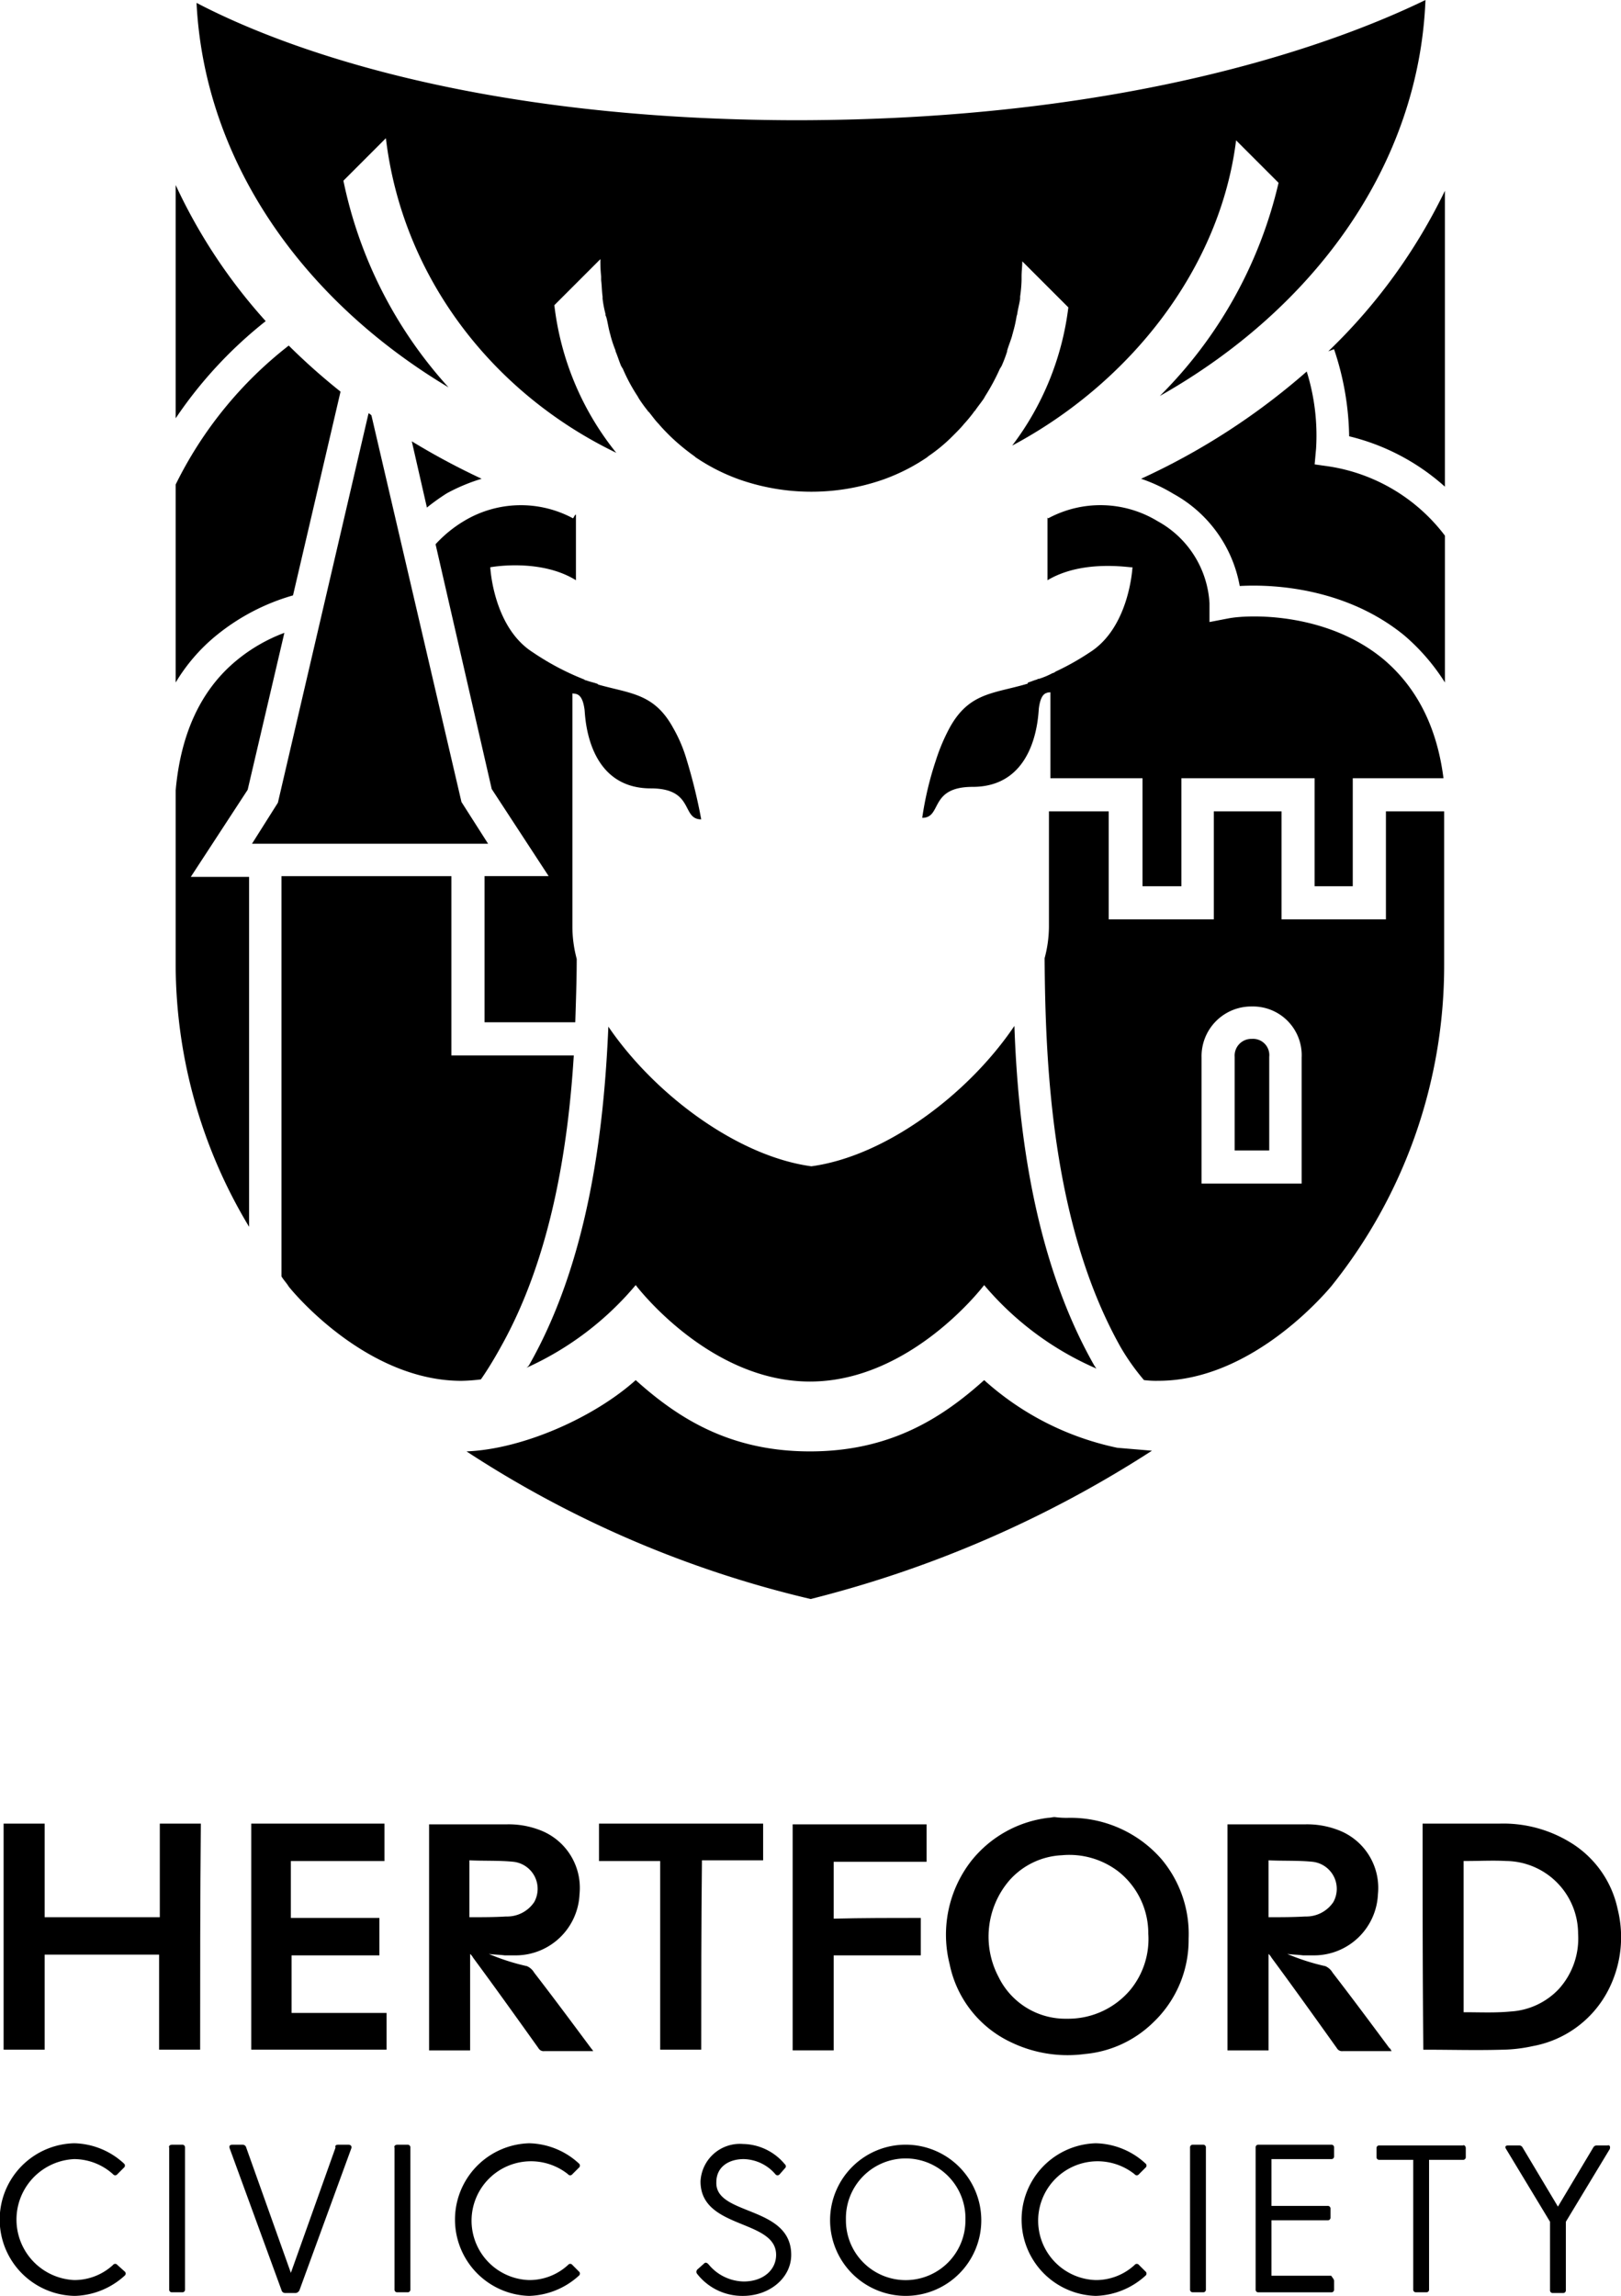
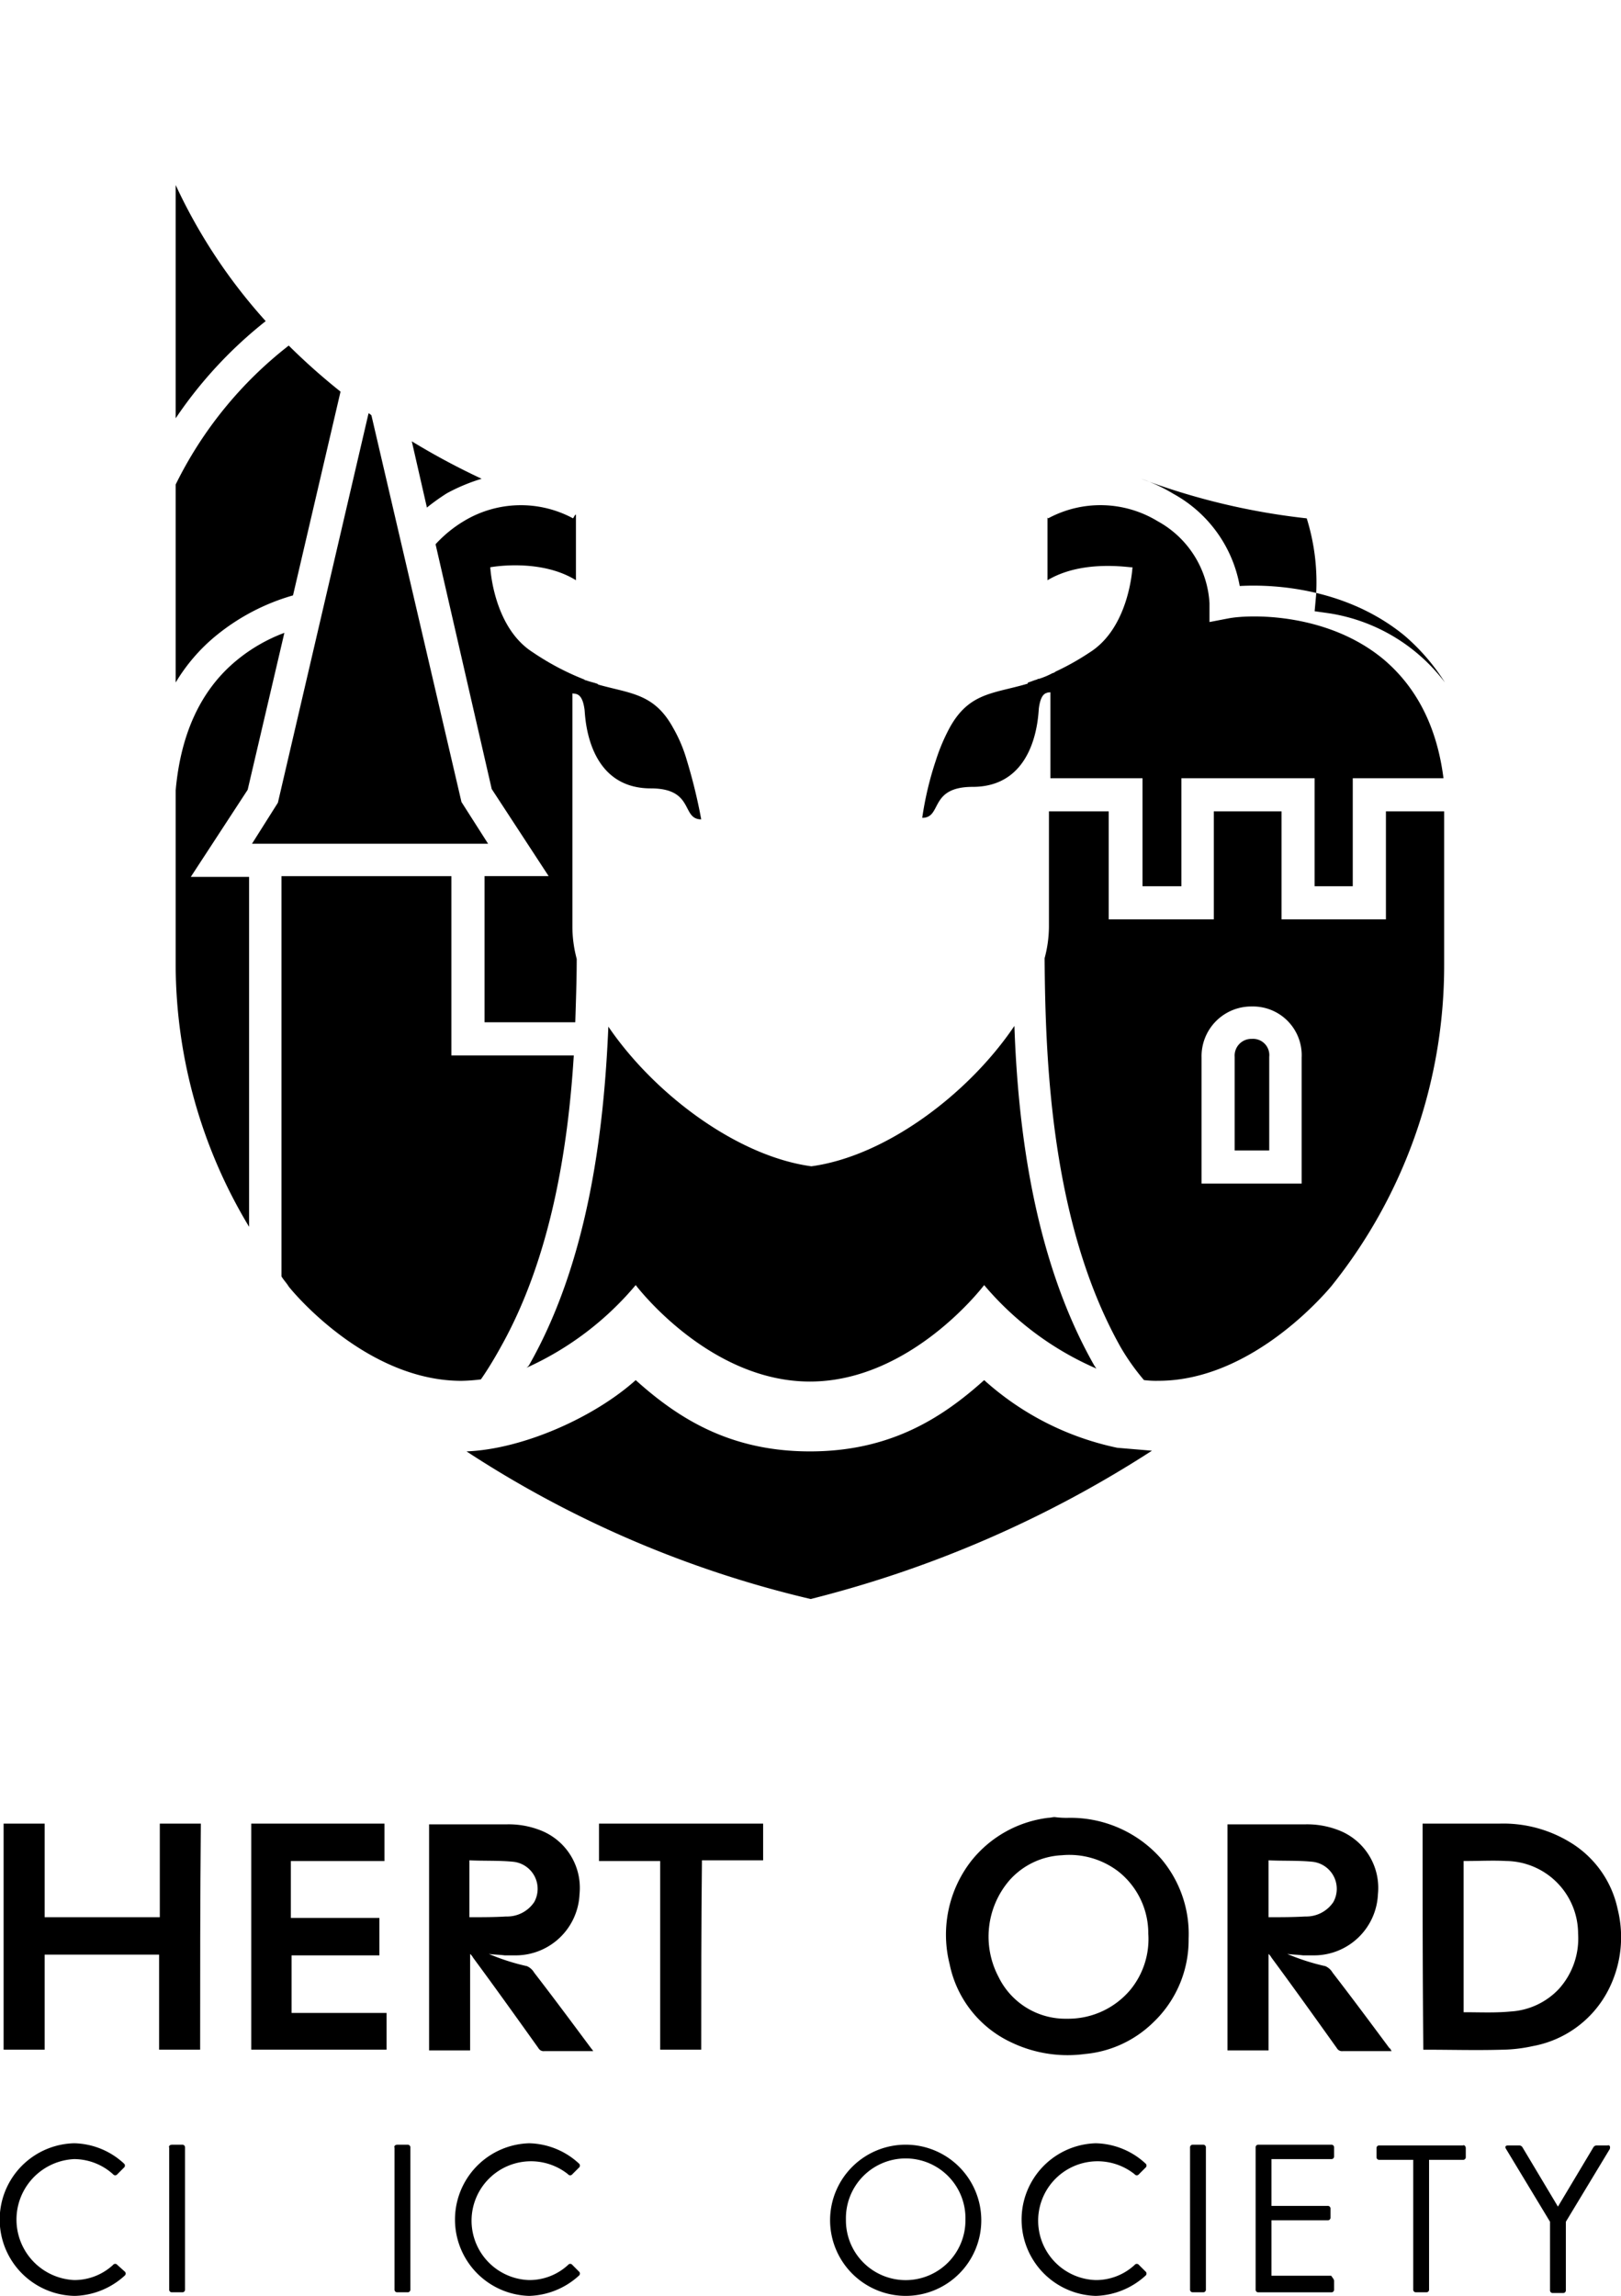
<svg xmlns="http://www.w3.org/2000/svg" width="154.834" height="219.296" viewBox="0 0 154.834 219.296">
  <defs>
    <style>.a{fill:rgba(0,0,0,0);opacity:0.5;}.b{fill:none;}</style>
  </defs>
  <g transform="translate(0 -0.1)">
    <g transform="translate(0 173.667)">
      <path d="M11.9,310.04a.258.258,0,0,1,0,.413,7.355,7.355,0,0,1-4.745,1.926A7.291,7.291,0,0,1,7.083,297.8a7.211,7.211,0,0,1,4.745,1.925.258.258,0,0,1,0,.413l-.619.619a.258.258,0,0,1-.413,0,5.568,5.568,0,0,0-3.713-1.444,5.783,5.783,0,0,0,0,11.553,5.438,5.438,0,0,0,3.713-1.444.258.258,0,0,1,.413,0Z" transform="translate(0 -266.649)" />
      <path d="M23.767,298h.963a.252.252,0,0,1,.275.275v13.547a.252.252,0,0,1-.275.275h-.963a.252.252,0,0,1-.275-.275V298.275C23.423,298.138,23.561,298,23.767,298Z" transform="translate(-7.332 -266.711)" />
-       <path d="M42.272,298h.963c.206,0,.344.138.275.344l-4.951,13.547a.457.457,0,0,1-.344.275H37.184a.351.351,0,0,1-.344-.275l-4.951-13.547c-.069-.206,0-.344.275-.344h.963a.351.351,0,0,1,.344.275l4.264,11.965L42,298.275C41.929,298.069,42.066,298,42.272,298Z" transform="translate(-9.952 -266.711)" />
      <path d="M55.067,298h.963a.252.252,0,0,1,.275.275v13.547a.252.252,0,0,1-.275.275h-.963a.252.252,0,0,1-.275-.275V298.275C54.723,298.138,54.861,298,55.067,298Z" transform="translate(-17.108 -266.711)" />
      <path d="M75.028,310.04a.258.258,0,0,1,0,.413,7.355,7.355,0,0,1-4.745,1.926,7.292,7.292,0,0,1,0-14.578,7.211,7.211,0,0,1,4.745,1.925.258.258,0,0,1,0,.413l-.619.619a.258.258,0,0,1-.413,0,5.675,5.675,0,1,0-3.713,10.109A5.438,5.438,0,0,0,74,309.422a.258.258,0,0,1,.413,0Z" transform="translate(-19.74 -266.649)" />
-       <path d="M105.788,308.49c0,2.2-2.063,3.92-4.607,3.92a5.466,5.466,0,0,1-4.4-2.132.324.324,0,0,1,.069-.413l.619-.55c.138-.138.275-.069.413.069a4.445,4.445,0,0,0,3.37,1.65c1.857,0,3.094-1.1,3.094-2.544,0-3.438-7.22-2.407-7.22-7.014a3.765,3.765,0,0,1,4.057-3.576,5.3,5.3,0,0,1,3.988,1.925.258.258,0,0,1,0,.413l-.481.55a.258.258,0,0,1-.413,0,4.1,4.1,0,0,0-3.026-1.444c-1.444,0-2.613.756-2.613,2.2C98.5,304.777,105.788,303.745,105.788,308.49Z" transform="translate(-30.214 -266.68)" />
      <path d="M115.3,305.089a7.221,7.221,0,1,1,7.22,7.289A7.235,7.235,0,0,1,115.3,305.089Zm12.928,0a5.709,5.709,0,1,0-11.415,0,5.708,5.708,0,1,0,11.415,0Z" transform="translate(-36.012 -266.649)" />
      <path d="M153.728,310.04a.258.258,0,0,1,0,.413,7.355,7.355,0,0,1-4.745,1.926,7.292,7.292,0,0,1,0-14.578,7.211,7.211,0,0,1,4.745,1.925.258.258,0,0,1,0,.413l-.619.619a.258.258,0,0,1-.413,0,5.675,5.675,0,1,0-3.713,10.109,5.438,5.438,0,0,0,3.713-1.444.258.258,0,0,1,.413,0Z" transform="translate(-44.32 -266.649)" />
      <path d="M165.575,298h.963a.252.252,0,0,1,.275.275v13.547a.252.252,0,0,1-.275.275h-.963a.252.252,0,0,1-.275-.275V298.275A.252.252,0,0,1,165.575,298Z" transform="translate(-51.629 -266.711)" />
      <path d="M181.9,311v.825a.252.252,0,0,1-.275.275h-6.945a.252.252,0,0,1-.275-.275V298.275a.252.252,0,0,1,.275-.275h6.945a.252.252,0,0,1,.275.275v.825a.252.252,0,0,1-.275.275h-5.708v4.47h5.364a.252.252,0,0,1,.275.275v.825a.252.252,0,0,1-.275.275h-5.364v5.295h5.708C181.758,310.722,181.9,310.859,181.9,311Z" transform="translate(-54.471 -266.711)" />
      <path d="M199.727,298.367v.825a.252.252,0,0,1-.275.275H196.22v12.378a.252.252,0,0,1-.275.275h-.963a.252.252,0,0,1-.275-.275V299.467h-3.232a.252.252,0,0,1-.275-.275v-.825a.252.252,0,0,1,.275-.275h7.977C199.59,298.023,199.727,298.161,199.727,298.367Z" transform="translate(-59.719 -266.734)" />
      <path d="M219.071,298.438l-4.195,6.945v6.533a.252.252,0,0,1-.275.275h-.963a.252.252,0,0,1-.275-.275v-6.533l-4.195-6.945c-.138-.206-.069-.344.206-.344h1.031a.378.378,0,0,1,.344.206l3.37,5.639,3.37-5.639a.378.378,0,0,1,.344-.206h1.031C219.071,298.025,219.14,298.231,219.071,298.438Z" transform="translate(-65.309 -266.736)" />
      <path d="M19.273,274.993h-3.92v-9.077H4.42v9.077H.5V253.4H4.42v8.94h11V253.4h3.92C19.273,260.62,19.273,267.772,19.273,274.993Z" transform="translate(-0.156 -252.781)" />
      <path d="M143.033,252.569a11.53,11.53,0,0,1,8.94,3.92,11.109,11.109,0,0,1,2.613,7.633,10.858,10.858,0,0,1-3.37,7.977,10.709,10.709,0,0,1-6.533,3.026,12.434,12.434,0,0,1-7.014-1.1,10.567,10.567,0,0,1-5.914-7.5,11.475,11.475,0,0,1,2.063-9.834,11.113,11.113,0,0,1,7.358-4.126c.206,0,.413-.069.619-.069A8.35,8.35,0,0,0,143.033,252.569Zm-.069,19.186A7.747,7.747,0,0,0,149.015,269a7.635,7.635,0,0,0,1.719-5.364,7.533,7.533,0,0,0-2.819-5.914,7.7,7.7,0,0,0-5.433-1.582,7.134,7.134,0,0,0-5.02,2.407,8.246,8.246,0,0,0-1.032,9.215A7.106,7.106,0,0,0,142.964,271.755Z" transform="translate(-41.052 -252.5)" />
      <path d="M197.6,253.4h7.358a12.247,12.247,0,0,1,6.739,1.788,9.835,9.835,0,0,1,4.539,6.4,11.058,11.058,0,0,1-.963,7.839,10.159,10.159,0,0,1-7.152,5.226,14.45,14.45,0,0,1-2.957.344c-2.407.069-4.882,0-7.289,0h-.206C197.6,267.841,197.6,260.62,197.6,253.4Zm3.92,18.017h.137c1.444,0,2.888.069,4.332-.069a6.892,6.892,0,0,0,4.607-2.132,7.181,7.181,0,0,0,1.857-5.3,6.955,6.955,0,0,0-6.877-6.945c-1.238-.069-2.544,0-3.782,0h-.275Z" transform="translate(-61.717 -252.781)" />
      <path d="M34.9,253.4H47.622v3.576h-8.94v5.433H47.14v3.576h-8.39v5.5h9.077v3.507H34.9Z" transform="translate(-10.901 -252.781)" />
-       <path d="M122.34,262.44v3.576H114.02v9.077H110.1V253.5h12.791v3.576H114.02v5.433C116.839,262.44,119.59,262.44,122.34,262.44Z" transform="translate(-34.388 -252.812)" />
      <path d="M92.965,274.993h-3.92V256.976H83.2V253.4H98.879v3.507H93.034C92.965,263.027,92.965,269.01,92.965,274.993Z" transform="translate(-25.986 -252.781)" />
      <path d="M75.072,274.886c-1.788-2.407-3.576-4.814-5.433-7.22h0a1.5,1.5,0,0,0-.688-.619h0a20.755,20.755,0,0,1-3.645-1.169c.481.069.963.069,1.513.138h1.1a6.11,6.11,0,0,0,6.051-5.845,5.9,5.9,0,0,0-3.782-6.12,8.294,8.294,0,0,0-3.163-.55H59.6v21.593h3.92v-9.215a1.207,1.207,0,0,1,.275.344c2.132,2.888,4.195,5.776,6.258,8.665a.558.558,0,0,0,.55.275h4.676A2.04,2.04,0,0,0,75.072,274.886ZM63.451,262.371v-5.433c1.444.069,2.819,0,4.195.138a2.6,2.6,0,0,1,1.994,3.851,3.112,3.112,0,0,1-2.682,1.375C65.858,262.371,64.689,262.371,63.451,262.371Z" transform="translate(-18.615 -252.812)" />
      <path d="M185.972,274.886c-1.788-2.407-3.576-4.814-5.433-7.22h0a1.505,1.505,0,0,0-.688-.619h0a20.753,20.753,0,0,1-3.645-1.169c.481.069.963.069,1.513.138h1.1a6.11,6.11,0,0,0,6.051-5.845,5.9,5.9,0,0,0-3.782-6.12,8.294,8.294,0,0,0-3.163-.55H170.5v21.593h3.92v-9.215a1.207,1.207,0,0,1,.275.344c2.132,2.888,4.195,5.776,6.258,8.665a.558.558,0,0,0,.55.275h4.676C186.041,274.955,186.041,274.886,185.972,274.886ZM174.42,262.371v-5.433c1.444.069,2.819,0,4.195.138a2.6,2.6,0,0,1,1.994,3.851,3.112,3.112,0,0,1-2.682,1.375C176.758,262.371,175.589,262.371,174.42,262.371Z" transform="translate(-53.253 -252.812)" />
    </g>
    <g transform="translate(16.779 0.1)">
      <path class="a" d="M145.635,95.492V26.381c-6.808,14.3-20.63,25.581-37.959,30.945v6.12c3.438-1.925,7.977-1.1,7.977-1.1s-.069,5.639-3.507,8.458a9.67,9.67,0,0,1-4.126,2.2h-.138l-.138.069c-.688.138-1.169,1.031-1.788,1.031l-.275.069a2.667,2.667,0,0,0-.963,0c-1.788.138-2.957,1.169-4.607,3.3a26.471,26.471,0,0,0-3.576,6.533s5.157-.55,7.564-3.713a8.809,8.809,0,0,0,1.719-4.195v-.069c.344-1.582,1.238-1.513,2.132-1.925V96.592c0,9.077-12.378,21.386-22.83,22.762-10.452-1.375-22.83-13.685-22.83-22.762V74.243c.894.413,1.788-.894,2.132.688l.619.275c.206,1.375,1.582,2.682,2.613,3.988a18.5,18.5,0,0,0,6.051,4.882,25.5,25.5,0,0,0-3.713-7.152c-1.65-2.132-2.544-2.613-4.332-2.751a7.871,7.871,0,0,1-1.857-.481l-.55-.344c-.619,0-.688.344-1.375.206a7.82,7.82,0,0,1-3.988-1.444c-3.438-2.819-4.195-10.453-4.195-10.453s5.5-.894,8.94,1.169V57.4C45.1,51.962,31.139,40.41,24.4,25.9V92.328h0v8.114c0,11.071,3.851,21.524,10.8,30.67,1.1,1.375,7.908,9.008,16.5,9.008,9.421,0,16.641-9.215,16.641-9.215s6.945,9.215,16.641,9.215,16.641-9.215,16.641-9.215,7.358,9.215,16.779,9.215c8.527,0,15.335-7.633,16.5-9.008a48.92,48.92,0,0,0,10.8-30.67l-.069-4.951Z" transform="translate(-24.4 -8.158)" />
-       <path d="M51.368,37.1A41.922,41.922,0,0,1,41.328,17.36L45.386,13.3c1.582,13.272,10.177,24.343,22.005,30.051a27.521,27.521,0,0,1-5.914-14.1l4.4-4.4a13.251,13.251,0,0,0,.069,1.65v.344c.069.55.069,1.1.138,1.582v.206a10.675,10.675,0,0,0,.275,1.444.413.413,0,0,0,.069.275c.138.481.206,1.031.344,1.513,0,.069.069.206.069.275a11.851,11.851,0,0,0,.481,1.444v.069c.206.481.344.963.55,1.444.069.069.069.138.138.206a16.633,16.633,0,0,0,1.444,2.682c0,.069.069.069.069.138a13.946,13.946,0,0,0,.894,1.238.067.067,0,0,0,.069.069c.344.413.619.825.963,1.169h0c.344.413.688.756,1.031,1.1l.069.069A20.43,20.43,0,0,0,74.886,43.7l.069.069A18.525,18.525,0,0,0,79.15,45.9h0a20.81,20.81,0,0,0,13.753,0h0A18.526,18.526,0,0,0,97.1,43.767l.069-.069A15.832,15.832,0,0,0,99.5,41.772l.069-.069c.344-.344.756-.756,1.032-1.1h0a14.4,14.4,0,0,0,.963-1.169.067.067,0,0,1,.069-.069c.275-.413.619-.825.894-1.238,0-.069.069-.069.069-.138a20.153,20.153,0,0,0,1.444-2.682c.069-.069.069-.138.138-.206a12.4,12.4,0,0,0,.55-1.444v-.069c.138-.481.344-.963.481-1.444,0-.069.069-.206.069-.275a11.977,11.977,0,0,0,.344-1.513c0-.069.069-.206.069-.275.069-.481.206-.963.275-1.444v-.206a13.427,13.427,0,0,0,.138-1.582v-.344c0-.481.069-.963.069-1.444l4.4,4.4a27.332,27.332,0,0,1-5.364,13.2c11.346-6.051,19.874-16.985,21.386-29.157l4.057,4.057A42.19,42.19,0,0,1,119.31,37.922C134.163,29.532,144.065,15.779,144.684.1c-7.633,3.713-27.369,11.484-60.239,11.484C52.812,11.515,34.658,4.226,27.3.375,28.056,15.435,37.34,28.707,51.368,37.1Z" transform="translate(-25.306 -0.1)" />
      <path d="M126.965,198.264a27.366,27.366,0,0,1-12.722-6.464c-4.126,3.713-9.077,6.808-16.641,6.808S85.086,195.513,80.96,191.8c-3.988,3.576-10.8,6.6-16.16,6.808a103.021,103.021,0,0,0,32.87,14.1,108.755,108.755,0,0,0,32.6-14.166Z" transform="translate(-37.018 -59.975)" />
      <g transform="translate(0 17.673)">
        <path d="M28.251,75.813a20.511,20.511,0,0,1,7.358-3.851L40.148,52.5A61.031,61.031,0,0,1,35.2,48.1,38.112,38.112,0,0,0,24.4,61.372V80.283A17.218,17.218,0,0,1,28.251,75.813Z" transform="translate(-24.4 -32.765)" />
        <path d="M63.87,64.976A68.411,68.411,0,0,1,57.2,61.4l1.444,6.327a19.477,19.477,0,0,1,1.925-1.375A17.561,17.561,0,0,1,63.87,64.976Z" transform="translate(-34.645 -36.919)" />
        <path d="M74.735,86.932h0a25.1,25.1,0,0,1-4.951-2.613C66,81.912,65.726,76.2,65.726,76.2s4.745-.894,8.183,1.238V71.184h-.069l-.206.344a10.517,10.517,0,0,0-10.452.275A12.071,12.071,0,0,0,60.5,74l5.364,23.381L71.3,105.7h-6.12v13.96h8.665c.069-2.2.138-4.195.138-6.051a11.966,11.966,0,0,1-.413-3.094V88.1c.894.413,1.307-1.1,1.857.344.825,2.407,1.375.55,1.375.55.206,1.375.138,3.507,1.1,4.882,2.407,3.163,7.083,4.057,7.083,4.057-.688,0-2.888-3.92-2.751-7.564a39.547,39.547,0,0,0-5.639-2.613,1.237,1.237,0,0,1-.619-.413c-.344-.138-.756-.206-1.1-.344C74.8,87,74.735,87,74.735,86.932Z" transform="translate(-35.675 -39.689)" />
        <path d="M35,98.622H57.555l-2.544-3.988-8.6-36.928a.95.95,0,0,0-.275-.206L37.476,94.7Z" transform="translate(-27.711 -35.701)" />
        <path d="M136.145,93.258c1.032-1.307,2.132-1.857,2.407-3.232v-.069c.344-1.582,1.238-1.513,2.132-1.925v8.321h8.8v10.315H153.2V96.353h12.722v10.315h3.645V96.353h8.665c-.619-4.882-2.544-8.665-5.708-11.346-5.364-4.47-12.722-4.332-14.854-3.92l-1.788.344V79.642A9.55,9.55,0,0,0,150.93,71.8a10.517,10.517,0,0,0-10.453-.275l-.069-.069v5.983c3.094-1.857,7.152-1.307,7.977-1.238h.138s-.275,5.708-4.057,8.114a24.816,24.816,0,0,1-3.3,1.857.521.521,0,0,1-.275.138,7.452,7.452,0,0,1-1.307.55h-.069c-.069,0-.069.069-.138.069-.275.069-.55.206-.825.275-.138.413-.344.825-.756.894a7.2,7.2,0,0,0-5.433,2.819,19.1,19.1,0,0,0-3.163,6.945S133.739,96.421,136.145,93.258Z" transform="translate(-57.133 -39.689)" />
-         <path d="M161.594,63.39a12.588,12.588,0,0,1,6.327,8.8c3.645-.206,10.384.344,15.748,4.745a19.805,19.805,0,0,1,3.851,4.47V67.379a17.165,17.165,0,0,0-11-6.6l-1.444-.206.138-1.513a20.5,20.5,0,0,0-.894-7.358A65.119,65.119,0,0,1,158.5,61.946,15.633,15.633,0,0,1,161.594,63.39Z" transform="translate(-66.284 -33.889)" />
-         <path d="M185.05,41.729a27.173,27.173,0,0,1,1.444,8.321,21.131,21.131,0,0,1,9.146,4.814V26.6A53.4,53.4,0,0,1,184.5,41.935Z" transform="translate(-74.405 -26.05)" />
+         <path d="M161.594,63.39a12.588,12.588,0,0,1,6.327,8.8c3.645-.206,10.384.344,15.748,4.745a19.805,19.805,0,0,1,3.851,4.47a17.165,17.165,0,0,0-11-6.6l-1.444-.206.138-1.513a20.5,20.5,0,0,0-.894-7.358A65.119,65.119,0,0,1,158.5,61.946,15.633,15.633,0,0,1,161.594,63.39Z" transform="translate(-66.284 -33.889)" />
        <path d="M31.345,111.312h-5.5l5.433-8.321L34.784,88a15.877,15.877,0,0,0-4.539,2.613c-3.438,2.819-5.364,7.014-5.845,12.447v8.6h0v8.114a48.706,48.706,0,0,0,7.014,24.962v-33.42Z" transform="translate(-24.4 -45.227)" />
        <path d="M173.15,144.4a1.6,1.6,0,0,0-1.65,1.719v8.94h3.3v-8.94A1.555,1.555,0,0,0,173.15,144.4Z" transform="translate(-70.345 -62.843)" />
        <path d="M33,38.8a52.027,52.027,0,0,1-8.6-13V48.08A41.085,41.085,0,0,1,33,38.8Z" transform="translate(-24.4 -25.8)" />
        <path d="M183.334,112.8H177.7v10.315h-9.971V112.8H161.26v10.315H151.22V112.8h-5.708v11a11.848,11.848,0,0,1-.413,3.026c.069,9.834.619,25.375,7.289,37.2a21.659,21.659,0,0,0,2.2,3.095,9.217,9.217,0,0,0,1.375.069c8.527,0,15.335-7.633,16.5-9.008a48.92,48.92,0,0,0,10.8-30.67v-4.882h0V112.8h.069ZM169.65,148.352h-9.559V136.318a4.749,4.749,0,0,1,4.814-4.882,4.654,4.654,0,0,1,4.745,4.882Z" transform="translate(-62.099 -52.973)" />
        <path d="M127.288,174.92c-5.708-10.109-7.22-22.555-7.564-32.32-4.4,6.533-12.309,12.447-19.392,13.409-7.083-.963-14.991-6.877-19.392-13.341-.413,9.765-1.857,22.28-7.564,32.32a.823.823,0,0,1-.275.275,29.4,29.4,0,0,0,10.452-7.908s6.945,9.215,16.641,9.215,16.641-9.215,16.641-9.215a29.243,29.243,0,0,0,10.728,7.977A3.146,3.146,0,0,1,127.288,174.92Z" transform="translate(-39.611 -62.281)" />
        <path d="M60.005,166.842c4.814-8.527,6.464-19.048,7.014-27.919H55.329V135.76h0V121.8H39.1v38.234c.206.344.481.619.688.963,1.1,1.375,7.908,9.008,16.5,9.008a16.86,16.86,0,0,0,1.857-.138C59.111,168.492,60.005,166.842,60.005,166.842Z" transform="translate(-28.991 -55.784)" />
      </g>
      <g transform="translate(36.446 64.297)">
        <path d="M141.785,94.356l-1.032-.756c-4.607,2.269-7.7.963-10.04,5.226a18.2,18.2,0,0,0-1.307,3.094,31.529,31.529,0,0,0-1.307,5.5c1.925,0,.619-2.957,4.814-2.957,6.051,0,6.258-6.739,6.326-7.5.344-2.613,1.65-.688,1.582-2.269v-.138Z" transform="translate(-93.235 -93.6)" />
        <path d="M89.778,101.921a13.957,13.957,0,0,0-1.307-3.094c-2.338-4.264-5.433-2.957-10.04-5.226l-1.031.756,1.031.344v.138c-.069,1.513,1.238-.344,1.582,2.269.069.756.275,7.5,6.327,7.5,4.195,0,2.888,2.957,4.814,2.957A51.409,51.409,0,0,0,89.778,101.921Z" transform="translate(-77.4 -93.6)" />
      </g>
      <path class="b" d="M107.951,74.243V96.729c0,9.077-12.378,21.386-22.83,22.762-10.452-1.375-22.83-13.685-22.83-22.762V74.243l1.169-1.1h-.069a29.411,29.411,0,0,1-4.882-2.613c-3.782-2.407-4.057-8.114-4.057-8.114s4.745-.894,8.183,1.238V57.4C45.1,51.962,31.139,40.41,24.4,25.9V92.328h0v8.114c0,11.071,3.851,21.524,10.8,30.67,1.1,1.375,7.908,9.008,16.5,9.008,9.421,0,16.641-9.215,16.641-9.215s6.945,9.215,16.641,9.215,16.641-9.215,16.641-9.215,7.358,9.215,16.779,9.215c8.527,0,15.335-7.633,16.5-9.008a48.92,48.92,0,0,0,10.8-30.67V95.56h0V26.381c-6.808,14.3-20.63,25.581-37.959,30.945v6.189c3.094-1.857,7.152-1.307,7.977-1.238h.138s-.275,5.708-4.057,8.114a24.813,24.813,0,0,1-3.3,1.857.521.521,0,0,1-.275.138,7.452,7.452,0,0,1-1.307.55Z" transform="translate(-24.4 -8.158)" />
    </g>
  </g>
</svg>